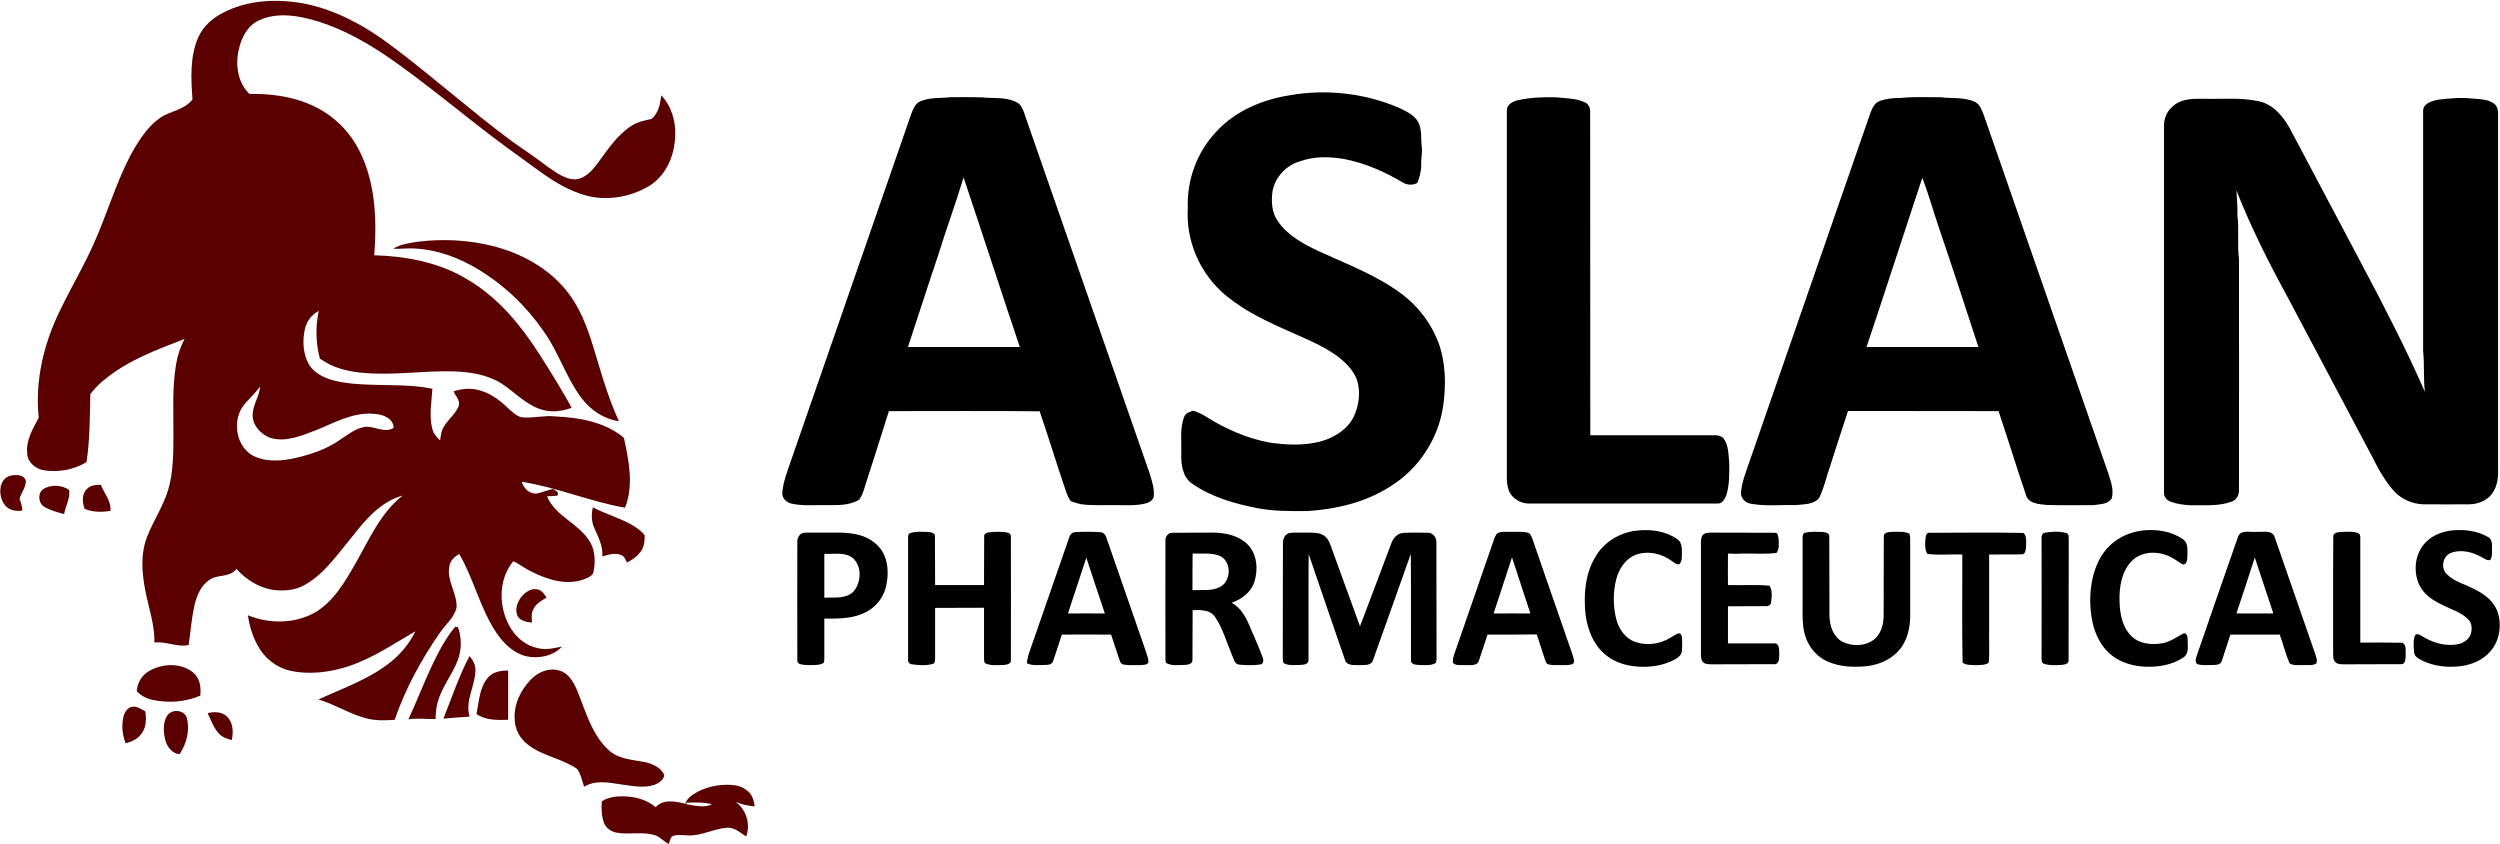
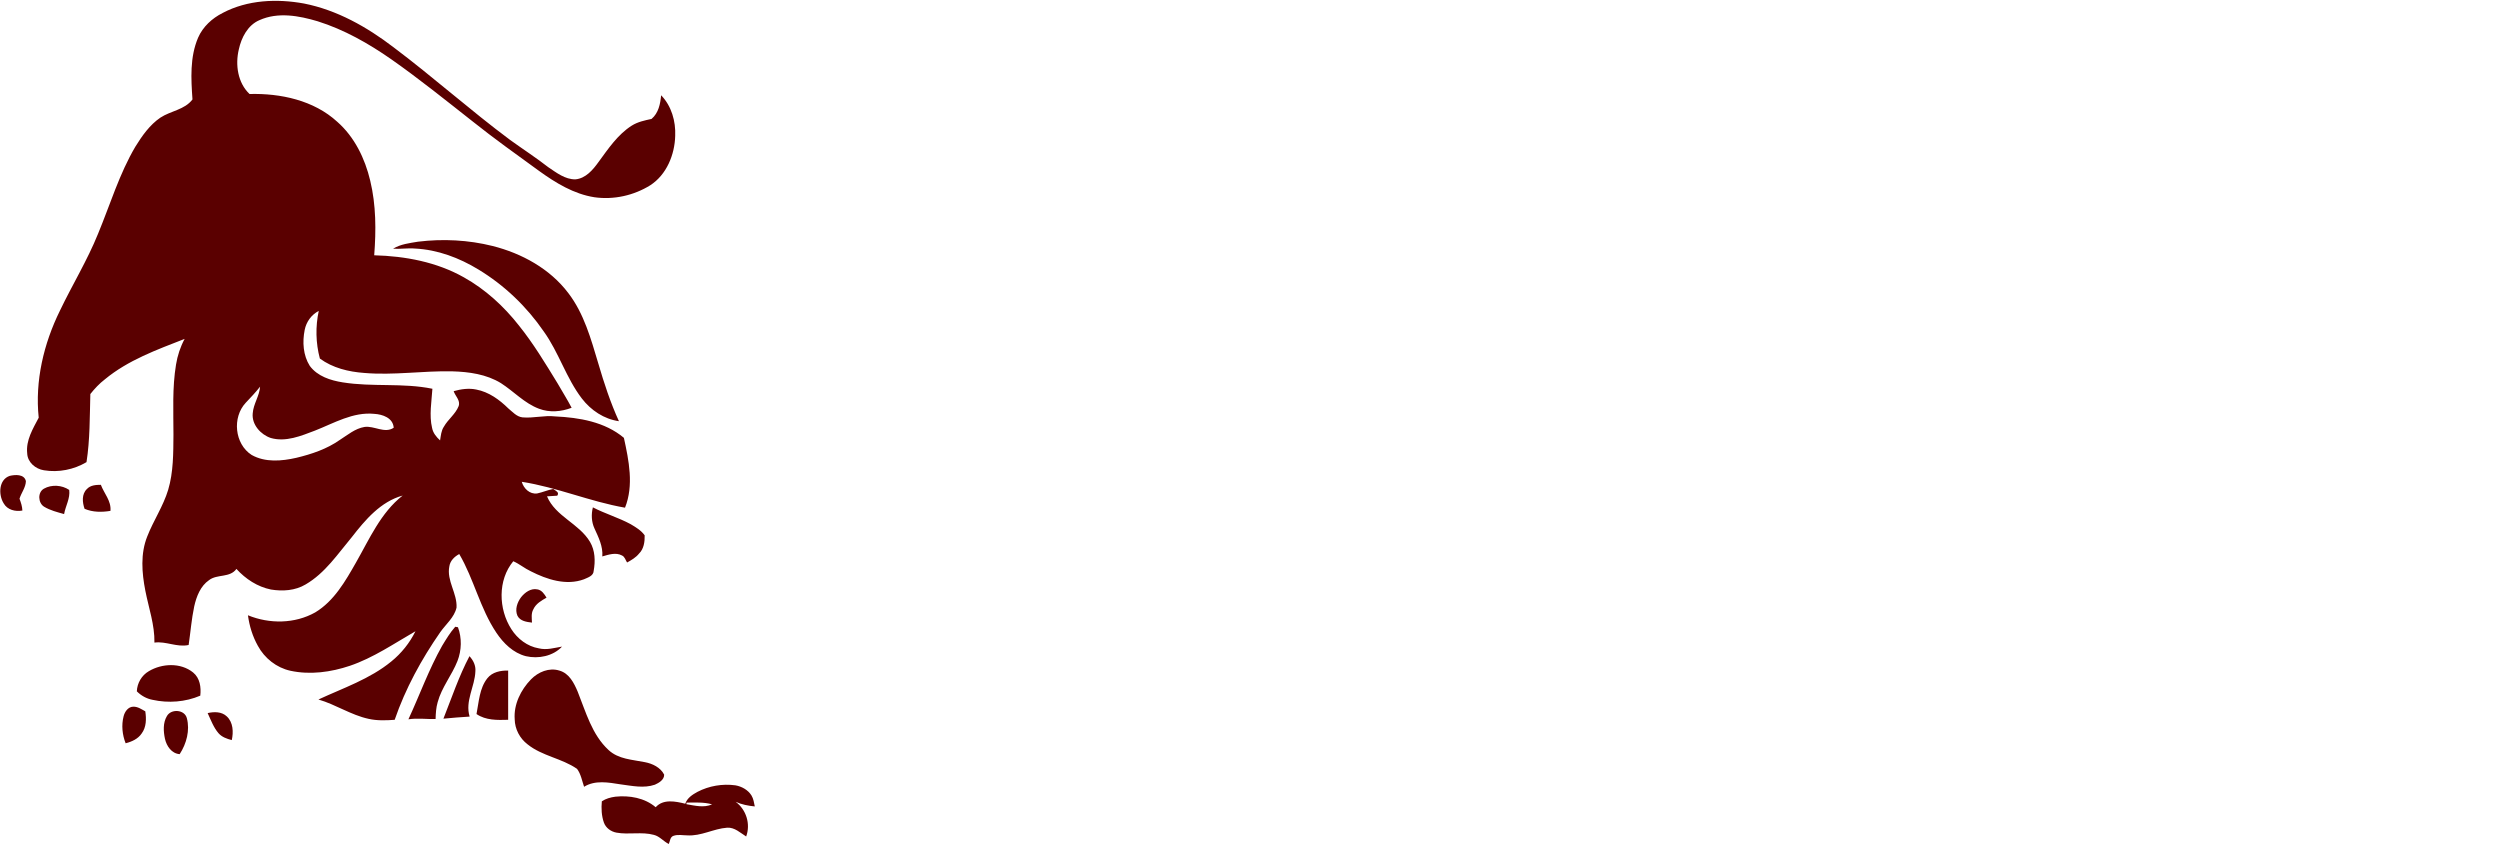
<svg xmlns="http://www.w3.org/2000/svg" version="1.2" viewBox="0 0 1564 528" width="1564" height="528">
  <title>aslan-logo-svg</title>
  <style>
		.s0 { fill: #5a0000 } 
		.s1 { fill: #000000 } 
	</style>
-   <path id="Layer" fill-rule="evenodd" class="s0" d="m139.3 8.1c15.5-8.2 33.9-9 50.9-5.9 20.7 4.1 39.4 14.7 55.9 27.3 24.9 18.7 48.1 39.5 73.1 58.1 7.9 5.7 16.1 11 23.8 17 5.1 3.4 10.5 7.7 17 7.6 6.4-0.6 10.9-5.9 14.4-10.8 6.1-8.3 12-17.2 20.8-22.8 3.8-2.4 8.2-3.3 12.4-4.2 4.4-3.7 5.5-9.5 6-14.8 6.5 6.7 9.2 16.3 8.8 25.4-0.3 11.8-5.4 24.3-15.6 30.9-10.3 6.4-22.8 9.2-34.9 7.5-12.9-2-24.3-9-34.7-16.5-14-10.2-28.1-20.2-41.6-31-16.8-13.2-33.4-26.6-50.8-38.8-14.2-9.9-29.5-18.6-46.1-23.8-11.7-3.5-24.9-5.9-36.4-0.7-7.3 3.1-11.3 10.9-12.9 18.3-2.3 9.6-0.7 20.9 6.7 27.9 19.4-0.5 40.2 3.9 54.9 17.4 10.8 9.5 17.3 22.9 20.6 36.8 3.7 15.3 3.7 31.2 2.5 46.7 19.4 0.5 39.1 4.2 56.1 13.8 13.4 7.5 24.9 18 34.4 30.1 9.1 11.3 16.6 23.8 24.2 36.2 2.9 5.1 6.1 10.1 8.8 15.3-6.5 2.5-13.8 3.1-20.4 0.6-9.1-3.4-15.7-10.8-23.8-16-9.1-5.6-20-7.1-30.5-7.4-18.4-0.4-36.7 2.6-55.1 1-9.7-0.7-19.7-3.1-27.7-9-2.6-9.7-2.8-20-0.7-29.8-4.6 2.4-7.8 6.8-8.8 11.9-1.5 7.5-1 15.9 3.2 22.5 4.8 6.5 13 9.1 20.6 10.3 18.6 3 37.6 0.2 56.1 4-0.5 8.1-2.1 16.5-0.2 24.5 0.6 3.2 2.7 5.7 5 7.8 0.5-3 0.7-6.1 2.4-8.6 2.6-4.6 7.2-7.8 9.2-12.8 1.3-3.6-2.1-6.3-3.1-9.4 4.6-1.3 9.5-2 14.2-1 7.8 1.5 14.4 6.3 20 11.8 2.7 2.2 5.2 5.2 8.9 5.6 6.9 0.6 13.6-1.4 20.4-0.6 15.1 0.7 31.1 3.4 43 13.4 3.1 14.2 6.3 29.7 0.7 43.7-21.9-3.8-42.6-12.8-64.6-16.2 1.2 4.2 5 7.9 9.6 7.3 3.4-0.7 6.7-2.2 10.1-2.8 1.4 1.1 4.1 2 2.5 4.2-2.1 0.2-4.2 0.2-6.4 0.4 5.3 12.6 20.1 17 26.9 28.5 3.2 5.4 3.4 12 2.3 18.1-0.1 3.2-3.7 4.2-6.1 5.3-11.1 4.1-23.2 0.1-33.2-5-3.9-1.8-7.1-4.6-11-6.3-9.8 11.8-9.3 29.9-1.2 42.5 3.8 6 10 10.8 17.2 12 4.9 1.2 9.7-0.3 14.5-1.1-5.6 6-14.8 7.8-22.6 6-7.9-2-14.1-8.1-18.5-14.7-10.2-15.2-14-33.5-23.2-49.2-3 1.6-5.7 4.2-6.2 7.7-1.8 9 5 16.9 4.5 25.8-1.4 6.2-6.7 10.4-10.2 15.4-11.8 17-21.8 35.3-28.5 54.8-5.4 0.4-11 0.6-16.3-0.6-11.1-2.4-20.6-9-31.4-12.1 15.5-7.2 32.2-12.8 45.6-23.8 6.3-5.1 11.5-11.6 15.1-18.9-13.4 7.7-26.3 16.6-41 21.6-11.9 4-24.9 5.8-37.3 3.1-8.6-1.9-16.1-7.8-20.3-15.6-3.3-5.9-5.3-12.4-6.2-19.1 13.4 5.5 29.3 5.4 42.1-1.8 11.8-7.1 18.9-19.6 25.5-31.2 8.4-14.7 15.5-31.2 29.2-41.9-13.8 3.8-23.4 15.2-31.8 26-8.8 10.5-16.7 22.5-28.9 29.6-6.5 3.9-14.4 4.4-21.7 3.2-8.4-1.7-15.9-6.6-21.6-12.9-4.1 5.7-12 3.1-17.1 7-5.4 3.7-7.9 10.2-9.3 16.4-1.7 8-2.3 16.1-3.5 24.2-7.3 1.6-14.2-2.5-21.4-1.5 0.2-11.1-3.6-21.7-5.7-32.5-2.2-11.2-3.1-23.2 1.2-33.9 3.9-10 10-18.9 13.1-29.2 3.3-11.1 3.2-22.9 3.3-34.4 0-14.7-0.8-29.4 1.6-43.9 0.9-5.6 2.7-11.1 5.4-16.1-17.4 6.8-35.4 13.3-49.9 25.3-3.4 2.6-6.4 5.8-9.1 9.2-0.4 14.2-0.2 28.5-2.4 42.6-7.9 4.7-17.5 6.6-26.6 5.1-5.3-0.8-10.3-5-10.5-10.6-0.9-8.2 3.6-15.4 7.2-22.3-2.4-23 3.1-46.3 13.3-67 7.7-16.1 17.1-31.4 23.8-48 7.6-18.3 13.3-37.5 23.4-54.6 4.2-6.8 9-13.6 15.6-18.1 6.5-4.3 15.2-4.9 20.1-11.4-0.9-12.9-1.7-26.4 3.5-38.6 3-6.9 8.8-12.2 15.4-15.5zm14.4 243.9c-8.5 9.1-7 25.7 3.7 32.6 8.5 4.8 18.8 3.9 28 1.8 9.6-2.3 19.1-5.5 27.2-11.2 4.9-3.1 9.5-7.1 15.4-8.1 6.1-0.9 12.6 4.3 18.3 0.5-0.4-6.2-7-8.4-12.2-8.7-13.3-1.3-25.1 5.8-37.1 10.5-8.7 3.3-18.2 7.3-27.6 4.6-6.3-2.1-12-8.4-11.3-15.4 0.4-5.9 4.2-10.8 4.6-16.7-2.8 3.6-5.9 6.8-9 10.1zm92.2-96.4c4.7-2.9 10.3-3.5 15.6-4.4 15.6-1.9 31.5-1.1 46.7 2.7 18.2 4.6 35.8 14.2 47.3 29.4 9.9 12.9 14.2 28.8 18.8 44.1 3.6 12.3 7.6 24.5 12.9 36.1-9.3-1.3-17.5-6.8-23.2-14.2-9.8-12.8-14.4-28.8-23.8-41.9-10.7-15.6-24.7-29-40.9-38.8-12-7.3-25.5-12.4-39.6-13.1-4.6-0.4-9.2 0.4-13.8 0.1zm-243.6 159.3c-3.4-5.4-3.1-14.9 3.8-17.2 3.4-0.8 9.1-1.2 10.1 3.3-0.1 4-2.9 7.3-4 11 0.9 2.4 1.7 4.8 1.8 7.4-4.4 0.8-9.4-0.4-11.7-4.5zm52.1-9c2.2-2.4 5.7-2.6 8.7-2.6 2 5.4 6.6 10.1 6 16.3-5.4 0.9-11.1 0.9-16.2-1.3-1.4-4-1.9-9.2 1.5-12.4zm-26.9-0.2c4.8-2.7 11.2-2.3 15.8 0.8 0.7 5.3-2.3 10-3.2 15.1-4.3-1.2-8.7-2.3-12.5-4.6-3.8-2.3-4.2-9-0.1-11.3zm343.4 11.7c7.7 4 16 6.4 23.6 10.5 3.2 1.9 6.6 3.9 8.8 7 0.1 4-0.5 8.5-3.5 11.4-2 2.5-4.8 4.1-7.5 5.6-1-1.5-1.4-3.6-3.2-4.4-3.9-2.1-8.4-0.5-12.3 0.6 0.5-6.3-2.4-12-4.9-17.5-1.9-4.1-2.1-8.8-1-13.2zm-44.9 56.2c2.4-3 6.1-5.7 10.1-4.9 2.8 0.4 4.5 3 5.8 5.2-3.2 1.8-6.7 3.8-8.3 7.4-1.4 2.5-0.9 5.5-0.8 8.2-3.3-0.4-7.4-0.9-9.1-4.3-1.7-3.9-0.1-8.4 2.3-11.6zm-49.4 30.4c2.5-4.1 5-8.3 8.2-11.9 0.4 0.1 1.2 0.2 1.7 0.3 2.5 6.7 2.3 14.4-0.3 21.1-3.5 8.9-9.9 16.5-12.4 25.8-1 3.4-1.2 7-1.3 10.5-5.7 0.2-11.3-0.7-17 0.2 7.1-15.3 12.8-31.3 21.1-46zm0.8 45.6c5.2-13.1 9.7-26.6 16.3-39.1 2.4 2.6 4 5.9 3.7 9.4-0.3 9.6-6.6 18.7-3.6 28.4-5.5 0.3-11 0.8-16.4 1.3zm-184.3-29.7c8.2-4.9 19.9-5.5 27.7 0.8 4.3 3.5 5.1 9.3 4.5 14.5-9.3 4-20 4.8-29.9 2.6-3.7-0.7-7.1-2.6-9.8-5.3 0.2-5.1 3-10 7.5-12.6zm239.1 5.1c4.5-4.6 11.3-7.5 17.7-5.5 6.2 1.7 9.2 7.8 11.5 13.2 5.1 12.7 8.9 26.9 19.3 36.5 6.2 5.8 14.9 6 22.7 7.6 4.8 0.9 9.8 3.3 12.1 7.8 0.1 3.2-3.3 5.2-5.8 6.3-6.9 2.4-14.4 0.7-21.4-0.2-7.6-1.2-16-2.8-22.9 1.5-1.3-3.8-2-8-4.4-11.2-9.5-6.6-21.8-8-30.9-15.3-4.9-3.7-8-9.6-8.1-15.7-0.7-9.3 3.8-18.4 10.2-25zm-27.3-0.7c3.1-3.9 8.3-4.9 13-4.8q0 15.4 0 30.8c-6.7 0.2-14 0.4-19.8-3.6 1.5-7.6 1.8-16.1 6.8-22.4zm-227.6 23.9c0.7-2.9 2.8-6 6-6.1 2.9-0.1 5.2 1.6 7.6 2.9 0.7 4.7 0.7 9.9-2.3 13.9-2.3 3.4-6.2 5.1-10 6.1-2.1-5.3-2.7-11.3-1.3-16.8zm27.1-0.2c2.6-4.7 11.1-4.2 12.5 1.3 2 7.6-0.2 15.9-4.5 22.5-5.1-0.4-8.2-5.1-9.2-9.6-1-4.7-1.3-10 1.2-14.2zm25.5-1.9c4-0.9 8.8-1 12 2.1 4 3.7 4.2 9.8 3.1 14.8-3.1-0.8-6.2-1.9-8.3-4.3-3.1-3.6-4.8-8.3-6.8-12.6zm306.4 49.3c7.3-3.8 15.7-5.2 23.8-4.1 3.9 0.7 7.8 2.8 10 6.3 1.3 2.1 1.6 4.6 2.1 6.9-4.2-0.4-8.2-1.2-12-2.9 6.6 4.8 9.5 13.9 6.6 21.7-3.7-2.3-7.2-5.8-11.9-5.5-8.5 0.6-16.3 5.4-25 4.8-2.8 0-5.8-0.7-8.6 0.3-2.1 0.7-2.1 3.3-2.9 5.1-3.3-1.6-5.7-4.8-9.3-5.7-7.6-2.1-15.7 0-23.4-1.4-3.4-0.6-6.7-2.9-7.9-6.3-1.5-4.2-1.7-8.9-1.3-13.3 2.5-1.7 5.5-2.5 8.5-2.9 8.7-0.9 18.3 0.7 25.2 6.6 4.7-5.3 12.4-3.7 18.5-2.2 1.2-3.6 4.5-5.7 7.6-7.4zm-6.8 6.7l-0.1 1c5.3 0.9 10.9 2.4 16.1 0.1-5.2-1.5-10.7-1.1-16-1.1z" />
-   <path id="Layer" fill-rule="evenodd" class="s1" d="m806.8 59.6c22.7-4 46.7-1.4 68.1 7.7 4.6 2.3 9.9 4.4 12.4 9.2 2.5 4.8 1.4 10.4 2.2 15.6 0.4 3.8-0.6 7.7-0.4 11.5 0 3.8-1.1 7.4-2.4 10.8-2.9 1.7-6.7 1.4-9.4-0.4-11.3-6.7-23.4-12-36.3-14.5-9.3-1.6-19-1.8-28 1.5-8.4 2.5-15.3 9.8-16.9 18.6-0.9 6.4-0.5 13.5 3.4 18.9 6.1 8.9 16 14.2 25.6 18.7 17.9 8.2 36.7 15.2 52.5 27.2 10 7.7 17.8 18.1 22.3 29.9 4.6 12.6 4.8 26.3 3 39.4-2.9 20.8-15.5 39.9-33.4 50.8-15.2 9.7-33.2 14-51.1 15.2-10.7 0.1-21.4 0.2-31.9-1.8-14.2-2.8-28.5-6.9-40.5-15.2-6-3.9-7.2-11.8-7-18.4 0.3-7.9-1.1-16.1 1.9-23.7 0.9-2.3 3.5-2.9 5.6-3.7 3 1 5.8 2.3 8.4 4 11.9 7.5 25 13.2 38.9 15.9 10.9 1.6 22.2 2.2 33-0.8 8.2-2.4 16.2-7.4 20.1-15.3 3.3-7 4.4-15.3 2.1-22.8-2.3-6.5-7.5-11.4-12.9-15.5-10.3-7.3-22.2-11.6-33.6-16.9-13.8-6.2-27.6-13.1-38.8-23.5-14-13.2-21.8-32.5-20.6-51.8-0.7-17.4 5.7-35.1 17.7-47.7 11.8-13 28.9-20.2 46-22.9zm-231.5 4c6.2-2.9 13.1-2 19.6-2.8 6.5 0 13.1-0.1 19.6 0.1 7.6 0.9 16.1-0.6 22.9 3.9 2.1 2 3.1 4.9 3.9 7.6 26 74.7 52 149.3 78 224 1.3 4.5 3 9.2 2.5 14-0.2 2.2-2.3 3.6-4.2 4.3-6.8 2-13.8 1.2-20.7 1.3-6.9-0.1-13.9 0.4-20.8-0.6q-3.3-0.7-6.4-2c-2.3-3.4-3.2-7.5-4.6-11.3-5-14.9-9.6-30-14.7-44.8-31.4-0.3-62.8-0.1-94.3-0.1-4.9 15.7-10 31.4-15 47.1-0.8 2.9-1.8 5.7-3.5 8.2-6.1 3.9-13.7 3.5-20.7 3.5-7.2-0.2-14.4 0.7-21.5-0.9-3.2-0.6-6.2-3.2-6-6.7 0.5-6.9 3.1-13.3 5.3-19.8q37.8-108.8 75.5-217.7c1.1-2.7 2.3-5.9 5.1-7.3zm27.5 47.4c-4.9 16.3-10.8 32.2-15.8 48.4-6.5 19.2-12.6 38.5-19 57.7q35 0 70 0c-11.9-35.3-23.3-70.8-35.2-106.1zm347.2-48.4c7.7-1.6 15.7-2 23.5-1.7 5.9 0.6 12.1 0.5 17.7 3 2.4 0.9 3.8 3.5 3.6 6 0.1 67.5 0 134.9 0.1 202.4 26 0 52 0 78 0 1.8-0.1 3.7 0.5 5.1 1.6 3.5 4.5 3.3 10.4 3.8 15.8 0.1 6.7 0.2 13.6-1.8 20.1-0.9 2.3-2.4 5.3-5.4 5.2-39.3 0-78.6 0-118 0-4.9 0.1-9.7-2.7-12.1-6.8-2.2-4.4-1.8-9.4-1.8-14.1 0-75 0-150.1 0-225.1 0-3.9 4.1-5.7 7.3-6.4zm225.9 0.6c4.2-1.5 8.7-2 13.1-1.9 8.2-0.9 16.6-0.4 24.9-0.5 7.3 1 15-0.3 21.9 3.1 3.1 1.7 4.2 5.4 5.4 8.5 25.8 74.4 51.7 148.7 77.5 223 1.7 5.3 3.9 10.9 2.4 16.4-2.4 3.8-7.5 3.6-11.5 4.2-9.8 0-19.5 0.2-29.3-0.1-4.5-0.6-10.6-0.6-12.6-5.5-6-17.7-11.5-35.5-17.4-53.2-31.4-0.1-62.8 0-94.2-0.1-3.9 11.7-7.6 23.5-11.4 35.2-2.3 6.4-3.6 13.3-6.7 19.3-3.6 4.2-9.6 3.8-14.6 4.4-9.2-0.3-18.6 0.8-27.7-0.8-3.5-0.4-6.6-3.2-6.6-6.9 0.6-6.9 3.3-13.4 5.5-19.9 25.2-72.6 50.3-145.1 75.5-217.7 1.1-2.9 2.6-6.3 5.8-7.5zm26.7 48c-11.7 35.3-23.1 70.7-34.9 105.9q35 0 70 0c-8.1-24.8-16.2-49.6-24.6-74.3-3.6-10.5-6.5-21.2-10.5-31.6zm322.5-48.8c7.3-0.9 14.7-1.6 22-0.7 4.3 0.3 8.9 0.3 12.7 2.8 2.2 1.2 3 3.9 3 6.3 0 74.2 0 148.3 0 222.4 0.2 5.1-0.4 10.6-3.3 15-3.2 4.9-9.3 7.3-15 7.3-9.5 0-19 0.1-28.4 0-6.8-0.2-13.2-3-17.9-7.7-6.2-6.7-10.5-14.8-14.6-22.9-17.4-32.8-34.8-65.6-52.2-98.5-11.9-21.8-23.2-44.1-32.3-67.3 0.3 5.2 0.8 10.4 0.6 15.5 1.2 9.1-0.2 18.4 1 27.5 0.1 48.1 0 96.3 0 144.5 0.1 2.9-1.4 6.1-4.3 7.1-8.2 3.2-17.1 2.2-25.7 2.4-4.3-0.2-8.6-0.7-12.6-2.2-2.3-0.7-4.4-2.9-4.3-5.5 0-76.5 0-153 0-229.5-0.1-4.4 1.6-9 5-11.9 5.4-5.5 13.7-5.3 20.8-5.2 11.1 0.3 22.3-0.9 33.2 1.5 9 1.7 15.3 9.2 19.6 16.8q22.8 43.1 45.7 86.3c13.7 25.8 27.1 51.8 38.9 78.7-1-8.5-0.2-17-1.1-25.4 0-50.2 0-100.4 0-150.7 0.3-4.4 5.6-5.9 9.2-6.6zm-501.5 269.6c8.8-1.1 18.2 0.1 25.6 5.2 2.5 1.6 3 4.7 3 7.4-0.2 2.8 0.5 6-1.5 8.3-2 0.7-3.6-1.3-5.2-2.2-6.4-4.6-15-6.4-22.5-3.5-6.3 2.6-10.2 8.8-11.9 15.2-2.1 8.4-2 17.3 0.2 25.6 1.7 5.9 5.7 11.5 11.7 13.6 7.2 2.5 15.4 1.4 21.9-2.6 1.9-0.9 3.5-2.6 5.7-2.8 1.4 0.4 1.6 2 1.7 3.3 0.1 2.6 0.1 5.3-0.1 7.9-0.3 2.5-2.5 4.1-4.5 5.2-7.8 4.2-16.9 5.2-25.5 4.2-7.1-0.8-14.1-3.5-19.3-8.5-6.6-6.2-9.8-15.1-11-23.9-1.2-11.9-0.4-24.6 5.7-35.2 5.1-9.6 15.3-16 26-17.2zm316.5-0.1c8.7-1 18.2 0.3 25.5 5.4 3.6 2.4 2.8 7.2 2.8 10.9 0 1.9-0.3 5.2-2.9 4.9-3.5-2-6.6-4.7-10.5-5.9-7.1-2.6-15.9-1.8-21.4 3.8-6.5 6.7-7.9 16.5-7.6 25.5 0.2 7.7 1.8 16.3 7.8 21.8 5.2 4.8 12.9 5.3 19.6 4 4.5-1 8.3-3.7 12.3-5.9 2.5-1.1 2.9 2.2 2.9 3.9 0 3.8 1 8.7-2.8 11.1-6.6 4.4-14.8 5.9-22.6 5.7-8.6-0.1-17.6-2.7-23.9-8.7-5.3-4.9-8.5-11.7-10.1-18.6-2.1-9.5-2.1-19.4 0.1-28.8 1.8-7.4 5.2-14.7 10.9-20 5.4-5.1 12.5-8.1 19.9-9.1zm193.3 0c7.8-0.9 16.2 0 23.2 4.1 2.1 1.1 2.5 3.7 2.4 5.9-0.1 2.8 0.5 5.8-1 8.3-1.9 0.9-3.6-0.8-5.2-1.5-5.8-3.3-13.1-5.3-19.5-2.8-5.2 2-6.6 9.6-2.5 13.4 4.7 4.7 11.5 6.2 17.2 9.3 6.3 3 12.3 7.6 14.6 14.5 2.6 8.2 1.1 18.1-4.8 24.6-4.5 5.2-11.2 8-17.9 9-8.4 1.1-17.3 0.2-24.9-3.6-2-1.1-4.4-2.3-4.7-4.7-0.4-3.5-0.6-7.2 0.3-10.5 0.9-2 3.2-0.9 4.5 0 6.6 4.1 14.5 6.6 22.3 5.2 3.6-0.7 7.3-3 8.4-6.7 0.8-3 0.7-6.6-1.7-8.9-4.1-4.4-10.2-6-15.4-8.7-5.9-2.7-11.9-6.4-14.9-12.3-4.5-8.9-3.1-20.9 4.3-27.8 4.1-4 9.7-6 15.3-6.8zm-1030.4 1.4c3.2-0.2 6.4 0 9.6-0.1 8.7 0.2 17.8-0.8 26.3 1.9 6.1 2 11.7 6.2 14.3 12.2 2.8 6.6 2.6 14.3 0.7 21.1-2.1 7.1-7.6 13-14.5 15.6-7.5 3.2-15.7 3-23.7 3 0 7.7 0 15.5 0 23.2 0 1.5 0.1 3.1-0.4 4.5-2.4 1.5-5.4 1.3-8.2 1.4-2.5-0.1-5.2 0.1-7.5-1.1-1.2-1-0.7-2.7-0.8-4 0-23.9-0.1-47.8 0-71.7-0.2-2.6 1.3-5.7 4.2-6zm12.7 13.2q0 13.7 0 27.4c6.2-0.3 13.8 1 18.5-4.1 4.6-5.7 5.1-15.5-0.6-20.6-5-4.1-12-2.4-17.9-2.7zm53.8-13c3.6-1.2 7.5-0.8 11.2-0.7 1.7 0.2 4.5 0.6 4.2 2.9 0.1 10.1 0 20.2 0.1 30.3q15.3 0 30.6 0c0.1-10 0-20.1 0.1-30.2-0.3-1.8 1.5-2.6 3.1-2.8 3.2-0.4 6.5-0.4 9.8-0.1 1.6 0.1 4 0.6 3.8 2.8q0.1 38.6 0 77.2c0.3 2.6-2.7 2.9-4.5 3.1-4 0-8.2 0.7-11.8-1.2-0.6-1.5-0.5-3.1-0.5-4.6 0-10 0-20 0-30-10.2 0.1-20.4 0-30.6 0.1q0 15.8 0 31.7c-0.1 1.3 0 3.2-1.7 3.4-4.1 1.1-8.5 0.8-12.6 0.2-2 0-2.9-1.9-2.6-3.7q0-37.6 0-75.3c-0.1-1.2 0.1-2.8 1.4-3.1zm99.4 2.7c0.5-1.9 2-3.3 4-3.3 5-0.3 10.1-0.3 15.1 0 2 0 3.6 1.4 4.1 3.3q12.6 36.5 25.3 72.9c0.5 1.8 1.3 3.6 1 5.5-1.3 1.7-3.7 1.3-5.5 1.5-3.3-0.1-6.5 0.2-9.7-0.3-1.2-0.1-2.3-1-2.6-2.3-1.9-5.4-3.6-11-5.5-16.5-10.2 0-20.5-0.1-30.8 0-1.9 5.5-3.5 11.1-5.5 16.6-0.6 2.3-3.4 2.4-5.3 2.4-3.7 0-7.7 0.6-11.1-1.1 0.3-3.1 1.2-6.1 2.3-9 8.1-23.2 16.1-46.5 24.2-69.7zm-0.8 47.6q11.5-0.1 23.1 0c-4-11.6-7.7-23.3-11.6-34.9-3.9 11.6-7.6 23.3-11.5 34.9zm61-45.5c-0.2-2.4 1.6-5 4.2-5 8.5-0.1 17.1 0 25.7-0.1 7.7 0.1 16 1.8 21.6 7.5 5.9 6.1 6.6 15.6 4.1 23.4-2.1 6.5-8 10.8-14.2 13 6.3 3.3 9.5 10.1 12.1 16.5 2.4 5.9 5.2 11.6 7.3 17.7 0.7 1.5 0.7 4.2-1.5 4.4-4.3 0.6-8.8 0.5-13.1 0.1-3.1-0.2-3.5-3.9-4.6-6.1-3.4-8-5.7-16.6-10.6-23.8-3.1-4.6-9.1-4.3-14-4.2-0.1 10.4 0 20.8-0.1 31.2 0.1 2.9-3.5 3-5.6 3.1-3.6 0-7.6 0.7-10.9-1.3-0.5-1.1-0.4-2.4-0.4-3.6 0-24.3-0.1-48.5 0-72.8zm17 8c-0.1 7.6-0.1 15.3-0.1 22.9 5.9-0.3 12.3 0.8 17.6-2.2 7.1-4 6.8-16.7-1.2-19.5-5.2-1.8-10.9-1-16.3-1.2zm56.5-6.1c-0.2-2.9 1.2-6.2 4.3-6.8 3.5-0.4 7-0.1 10.5-0.2 3.8 0.1 8-0.3 11.2 2.1 3.1 2.3 3.9 6.3 5.2 9.7 5.7 15.6 11.3 31.2 17 46.8 6.6-17.3 13.1-34.6 19.6-51.9 1.2-3.2 3.7-6.2 7.3-6.5 5.3-0.3 10.7-0.2 16.1-0.1 3.1 0.3 5 3.4 4.8 6.3 0.1 23.5 0 47 0.1 70.5 0 1.6 0.1 3.1-0.4 4.6-3.2 2-7.3 1.3-10.9 1.3-1.9-0.1-5.1-0.5-4.7-3.2-0.1-22.1 0.1-44.2-0.1-66.3-7.9 22.3-15.8 44.6-23.8 66.9-1.3 3.3-5.7 2.5-8.5 2.7-3.1-0.1-7.9 0.5-8.9-3.3-7.6-22.1-15.2-44.1-22.7-66.2-0.2 22.1 0 44.2-0.1 66.3 0.2 2.9-3.4 3-5.5 3.1-3.3 0-7.1 0.6-10.1-1.2-0.5-1.2-0.5-2.5-0.5-3.7 0.1-23.7 0-47.3 0.1-70.9zm133.7-6.2c1.9-1.6 4.7-1.2 7-1.3 4.1 0.2 8.3-0.4 12.4 0.5 1.6 0.3 2.2 2.1 2.8 3.4 8.4 24.5 17 49 25.5 73.6 0.4 1.7 1.7 4.5-0.6 5.4-3.5 0.9-7.2 0.3-10.8 0.5-2-0.2-4.9 0.1-5.6-2.2-2-5.6-3.6-11.3-5.6-17-10.3 0.1-20.6 0.1-30.8 0.1-1.8 5.4-3.5 10.8-5.4 16.3-1 3.6-5.6 2.6-8.5 2.8-2.5-0.3-5.9 0.7-7.8-1.5-0.2-4.1 2-7.9 3.1-11.7 7.2-20.9 14.5-41.8 21.7-62.7 0.8-2.1 1.3-4.3 2.6-6.2zm-1.9 49.8q11.5-0.1 23 0-5.8-17.5-11.5-35.1-5.8 17.5-11.5 35.1zm131.6-49.7c1.4-1.1 3.3-0.8 5.1-0.9 13 0.1 26 0 39 0.1 2.3-0.3 2.4 2.5 2.6 4.2 0.1 2.8 0.5 6-1.3 8.4-6.9 0.9-13.9 0.3-20.9 0.4q-4.7 0.3-9.5 0c-0.1 6.6 0 13.2 0 19.7 8.6 0.3 17.4-0.4 25.9 0.4 2.1 2.8 1.5 6.9 1.1 10.2 0 1.7-1.6 2.8-3.2 2.6-7.9 0.1-15.9 0-23.8 0.1 0 7.7 0 15.5 0 23.2 9.7 0 19.4 0 29.1 0 3-0.2 2.9 3.8 3 5.9-0.1 2.4 0.5 6.8-2.8 7.1-13.1 0.1-26.1 0-39.2 0.1-2-0.1-4.4 0.1-5.8-1.5-1.2-1.3-1.1-3.1-1.2-4.7q0-35.1 0-70.1c0-1.9 0.2-4.1 1.9-5.2zm63.7-0.9c3.4-0.8 7-0.5 10.5-0.4 1.7 0.2 4.5 0.6 4.2 2.9 0.1 16.6 0 33.1 0.1 49.7 0.2 6.1 2.3 12.9 8 16 6.3 3.2 14.5 3 20.1-1.5 4.2-3.5 5.7-9.2 5.8-14.5 0.1-16.6 0-33.1 0.1-49.7-0.2-2.8 3.2-2.8 5.2-3 3.6 0.1 7.4-0.5 10.7 1.1 0.7 1.1 0.5 2.5 0.6 3.7q0 23 0 46.1c0.2 6.9-1 14-4.6 20-4.7 7.6-13.3 12-22 13.1-8.3 0.9-17 0.6-24.7-2.7-6.4-2.7-11.4-8.1-13.8-14.6-2.8-7.2-2.1-15.2-2.2-22.8q0-20 0-40c-0.2-1.5 0.4-3.3 2-3.4zm74.9 3.4c0.1-1.6 0.9-3.8 3-3.3 19.4 0 38.9-0.3 58.3 0.1 2.3 2.1 1.5 5.8 1.6 8.6-0.2 1.8-0.3 4.8-2.6 4.8-6.8 0.2-13.7 0-20.5 0.1q0 23.2 0 46.5c-0.2 7.1 0.4 14.2-0.3 21.3-2.4 1.5-5.5 1.3-8.2 1.4-2.8-0.1-5.7 0.1-8.1-1.5-0.5-22.6-0.1-45.2-0.2-67.7-7.3-0.3-14.7 0.6-21.9-0.4-1.7-3-1.4-6.6-1.1-9.9zm75-3.4c4.2-0.7 8.7-0.9 12.9 0.2 2 0.3 1.6 2.6 1.7 4.1-0.1 25.1 0 50.3-0.1 75.4 0.3 2.7-2.9 2.9-4.8 3.1-3.7 0.1-7.7 0.5-11.2-1-1.1-1-0.8-2.6-0.9-3.9 0.1-24.8 0-49.7 0-74.5-0.2-1.6 0.7-3.3 2.4-3.4zm120.5 2.6c1.6-4.6 7.6-2.7 11.4-3.1 3.8 0.4 9.9-1.5 11.5 3.2 8.5 24.5 17 49 25.5 73.5 0.5 1.8 1.4 3.8 0.6 5.6-2.4 1.7-5.6 0.8-8.3 1.1-2.8-0.2-5.9 0.5-8.4-1.1-2.6-5.8-4-12.1-6.2-18q-15.5 0-30.9 0c-1.8 5.5-3.5 11.1-5.4 16.6-0.6 2.1-3.1 2.4-4.9 2.4-3.3 0-6.8 0.4-10-0.4-2.3-0.9-1.2-3.8-0.7-5.5 8.6-24.8 17.1-49.5 25.8-74.3zm-1 48q11.6 0 23.1 0c-3.9-11.7-7.7-23.4-11.6-35-3.7 11.7-7.7 23.3-11.5 35zm60.6-48c-0.2-2.7 3.1-2.9 5-3 3.4-0.1 7-0.5 10.3 0.6 1.4 0.4 1.7 2 1.6 3.2q0 32.7 0 65.4c8.8 0 17.6-0.1 26.4 0.1 2.8 1.6 1.7 5.4 2 8.1-0.2 2-0.1 5.5-2.9 5.3-11.9 0.1-23.8 0-35.7 0.1-1.9-0.1-4.1 0.1-5.5-1.5-1.5-1.5-1.2-3.7-1.3-5.7 0.1-24.2-0.1-48.4 0.1-72.6z" />
+   <path id="Layer" fill-rule="evenodd" class="s0" d="m139.3 8.1c15.5-8.2 33.9-9 50.9-5.9 20.7 4.1 39.4 14.7 55.9 27.3 24.9 18.7 48.1 39.5 73.1 58.1 7.9 5.7 16.1 11 23.8 17 5.1 3.4 10.5 7.7 17 7.6 6.4-0.6 10.9-5.9 14.4-10.8 6.1-8.3 12-17.2 20.8-22.8 3.8-2.4 8.2-3.3 12.4-4.2 4.4-3.7 5.5-9.5 6-14.8 6.5 6.7 9.2 16.3 8.8 25.4-0.3 11.8-5.4 24.3-15.6 30.9-10.3 6.4-22.8 9.2-34.9 7.5-12.9-2-24.3-9-34.7-16.5-14-10.2-28.1-20.2-41.6-31-16.8-13.2-33.4-26.6-50.8-38.8-14.2-9.9-29.5-18.6-46.1-23.8-11.7-3.5-24.9-5.9-36.4-0.7-7.3 3.1-11.3 10.9-12.9 18.3-2.3 9.6-0.7 20.9 6.7 27.9 19.4-0.5 40.2 3.9 54.9 17.4 10.8 9.5 17.3 22.9 20.6 36.8 3.7 15.3 3.7 31.2 2.5 46.7 19.4 0.5 39.1 4.2 56.1 13.8 13.4 7.5 24.9 18 34.4 30.1 9.1 11.3 16.6 23.8 24.2 36.2 2.9 5.1 6.1 10.1 8.8 15.3-6.5 2.5-13.8 3.1-20.4 0.6-9.1-3.4-15.7-10.8-23.8-16-9.1-5.6-20-7.1-30.5-7.4-18.4-0.4-36.7 2.6-55.1 1-9.7-0.7-19.7-3.1-27.7-9-2.6-9.7-2.8-20-0.7-29.8-4.6 2.4-7.8 6.8-8.8 11.9-1.5 7.5-1 15.9 3.2 22.5 4.8 6.5 13 9.1 20.6 10.3 18.6 3 37.6 0.2 56.1 4-0.5 8.1-2.1 16.5-0.2 24.5 0.6 3.2 2.7 5.7 5 7.8 0.5-3 0.7-6.1 2.4-8.6 2.6-4.6 7.2-7.8 9.2-12.8 1.3-3.6-2.1-6.3-3.1-9.4 4.6-1.3 9.5-2 14.2-1 7.8 1.5 14.4 6.3 20 11.8 2.7 2.2 5.2 5.2 8.9 5.6 6.9 0.6 13.6-1.4 20.4-0.6 15.1 0.7 31.1 3.4 43 13.4 3.1 14.2 6.3 29.7 0.7 43.7-21.9-3.8-42.6-12.8-64.6-16.2 1.2 4.2 5 7.9 9.6 7.3 3.4-0.7 6.7-2.2 10.1-2.8 1.4 1.1 4.1 2 2.5 4.2-2.1 0.2-4.2 0.2-6.4 0.4 5.3 12.6 20.1 17 26.9 28.5 3.2 5.4 3.4 12 2.3 18.1-0.1 3.2-3.7 4.2-6.1 5.3-11.1 4.1-23.2 0.1-33.2-5-3.9-1.8-7.1-4.6-11-6.3-9.8 11.8-9.3 29.9-1.2 42.5 3.8 6 10 10.8 17.2 12 4.9 1.2 9.7-0.3 14.5-1.1-5.6 6-14.8 7.8-22.6 6-7.9-2-14.1-8.1-18.5-14.7-10.2-15.2-14-33.5-23.2-49.2-3 1.6-5.7 4.2-6.2 7.7-1.8 9 5 16.9 4.5 25.8-1.4 6.2-6.7 10.4-10.2 15.4-11.8 17-21.8 35.3-28.5 54.8-5.4 0.4-11 0.6-16.3-0.6-11.1-2.4-20.6-9-31.4-12.1 15.5-7.2 32.2-12.8 45.6-23.8 6.3-5.1 11.5-11.6 15.1-18.9-13.4 7.7-26.3 16.6-41 21.6-11.9 4-24.9 5.8-37.3 3.1-8.6-1.9-16.1-7.8-20.3-15.6-3.3-5.9-5.3-12.4-6.2-19.1 13.4 5.5 29.3 5.4 42.1-1.8 11.8-7.1 18.9-19.6 25.5-31.2 8.4-14.7 15.5-31.2 29.2-41.9-13.8 3.8-23.4 15.2-31.8 26-8.8 10.5-16.7 22.5-28.9 29.6-6.5 3.9-14.4 4.4-21.7 3.2-8.4-1.7-15.9-6.6-21.6-12.9-4.1 5.7-12 3.1-17.1 7-5.4 3.7-7.9 10.2-9.3 16.4-1.7 8-2.3 16.1-3.5 24.2-7.3 1.6-14.2-2.5-21.4-1.5 0.2-11.1-3.6-21.7-5.7-32.5-2.2-11.2-3.1-23.2 1.2-33.9 3.9-10 10-18.9 13.1-29.2 3.3-11.1 3.2-22.9 3.3-34.4 0-14.7-0.8-29.4 1.6-43.9 0.9-5.6 2.7-11.1 5.4-16.1-17.4 6.8-35.4 13.3-49.9 25.3-3.4 2.6-6.4 5.8-9.1 9.2-0.4 14.2-0.2 28.5-2.4 42.6-7.9 4.7-17.5 6.6-26.6 5.1-5.3-0.8-10.3-5-10.5-10.6-0.9-8.2 3.6-15.4 7.2-22.3-2.4-23 3.1-46.3 13.3-67 7.7-16.1 17.1-31.4 23.8-48 7.6-18.3 13.3-37.5 23.4-54.6 4.2-6.8 9-13.6 15.6-18.1 6.5-4.3 15.2-4.9 20.1-11.4-0.9-12.9-1.7-26.4 3.5-38.6 3-6.9 8.8-12.2 15.4-15.5zm14.4 243.9c-8.5 9.1-7 25.7 3.7 32.6 8.5 4.8 18.8 3.9 28 1.8 9.6-2.3 19.1-5.5 27.2-11.2 4.9-3.1 9.5-7.1 15.4-8.1 6.1-0.9 12.6 4.3 18.3 0.5-0.4-6.2-7-8.4-12.2-8.7-13.3-1.3-25.1 5.8-37.1 10.5-8.7 3.3-18.2 7.3-27.6 4.6-6.3-2.1-12-8.4-11.3-15.4 0.4-5.9 4.2-10.8 4.6-16.7-2.8 3.6-5.9 6.8-9 10.1zm92.2-96.4c4.7-2.9 10.3-3.5 15.6-4.4 15.6-1.9 31.5-1.1 46.7 2.7 18.2 4.6 35.8 14.2 47.3 29.4 9.9 12.9 14.2 28.8 18.8 44.1 3.6 12.3 7.6 24.5 12.9 36.1-9.3-1.3-17.5-6.8-23.2-14.2-9.8-12.8-14.4-28.8-23.8-41.9-10.7-15.6-24.7-29-40.9-38.8-12-7.3-25.5-12.4-39.6-13.1-4.6-0.4-9.2 0.4-13.8 0.1zm-243.6 159.3c-3.4-5.4-3.1-14.9 3.8-17.2 3.4-0.8 9.1-1.2 10.1 3.3-0.1 4-2.9 7.3-4 11 0.9 2.4 1.7 4.8 1.8 7.4-4.4 0.8-9.4-0.4-11.7-4.5zm52.1-9c2.2-2.4 5.7-2.6 8.7-2.6 2 5.4 6.6 10.1 6 16.3-5.4 0.9-11.1 0.9-16.2-1.3-1.4-4-1.9-9.2 1.5-12.4zm-26.9-0.2c4.8-2.7 11.2-2.3 15.8 0.8 0.7 5.3-2.3 10-3.2 15.1-4.3-1.2-8.7-2.3-12.5-4.6-3.8-2.3-4.2-9-0.1-11.3zm343.4 11.7c7.7 4 16 6.4 23.6 10.5 3.2 1.9 6.6 3.9 8.8 7 0.1 4-0.5 8.5-3.5 11.4-2 2.5-4.8 4.1-7.5 5.6-1-1.5-1.4-3.6-3.2-4.4-3.9-2.1-8.4-0.5-12.3 0.6 0.5-6.3-2.4-12-4.9-17.5-1.9-4.1-2.1-8.8-1-13.2zm-44.9 56.2c2.4-3 6.1-5.7 10.1-4.9 2.8 0.4 4.5 3 5.8 5.2-3.2 1.8-6.7 3.8-8.3 7.4-1.4 2.5-0.9 5.5-0.8 8.2-3.3-0.4-7.4-0.9-9.1-4.3-1.7-3.9-0.1-8.4 2.3-11.6zm-49.4 30.4c2.5-4.1 5-8.3 8.2-11.9 0.4 0.1 1.2 0.2 1.7 0.3 2.5 6.7 2.3 14.4-0.3 21.1-3.5 8.9-9.9 16.5-12.4 25.8-1 3.4-1.2 7-1.3 10.5-5.7 0.2-11.3-0.7-17 0.2 7.1-15.3 12.8-31.3 21.1-46zm0.8 45.6c5.2-13.1 9.7-26.6 16.3-39.1 2.4 2.6 4 5.9 3.7 9.4-0.3 9.6-6.6 18.7-3.6 28.4-5.5 0.3-11 0.8-16.4 1.3zm-184.3-29.7c8.2-4.9 19.9-5.5 27.7 0.8 4.3 3.5 5.1 9.3 4.5 14.5-9.3 4-20 4.8-29.9 2.6-3.7-0.7-7.1-2.6-9.8-5.3 0.2-5.1 3-10 7.5-12.6zm239.1 5.1c4.5-4.6 11.3-7.5 17.7-5.5 6.2 1.7 9.2 7.8 11.5 13.2 5.1 12.7 8.9 26.9 19.3 36.5 6.2 5.8 14.9 6 22.7 7.6 4.8 0.9 9.8 3.3 12.1 7.8 0.1 3.2-3.3 5.2-5.8 6.3-6.9 2.4-14.4 0.7-21.4-0.2-7.6-1.2-16-2.8-22.9 1.5-1.3-3.8-2-8-4.4-11.2-9.5-6.6-21.8-8-30.9-15.3-4.9-3.7-8-9.6-8.1-15.7-0.7-9.3 3.8-18.4 10.2-25zm-27.3-0.7c3.1-3.9 8.3-4.9 13-4.8q0 15.4 0 30.8c-6.7 0.2-14 0.4-19.8-3.6 1.5-7.6 1.8-16.1 6.8-22.4zm-227.6 23.9c0.7-2.9 2.8-6 6-6.1 2.9-0.1 5.2 1.6 7.6 2.9 0.7 4.7 0.7 9.9-2.3 13.9-2.3 3.4-6.2 5.1-10 6.1-2.1-5.3-2.7-11.3-1.3-16.8zm27.1-0.2c2.6-4.7 11.1-4.2 12.5 1.3 2 7.6-0.2 15.9-4.5 22.5-5.1-0.4-8.2-5.1-9.2-9.6-1-4.7-1.3-10 1.2-14.2m25.5-1.9c4-0.9 8.8-1 12 2.1 4 3.7 4.2 9.8 3.1 14.8-3.1-0.8-6.2-1.9-8.3-4.3-3.1-3.6-4.8-8.3-6.8-12.6zm306.4 49.3c7.3-3.8 15.7-5.2 23.8-4.1 3.9 0.7 7.8 2.8 10 6.3 1.3 2.1 1.6 4.6 2.1 6.9-4.2-0.4-8.2-1.2-12-2.9 6.6 4.8 9.5 13.9 6.6 21.7-3.7-2.3-7.2-5.8-11.9-5.5-8.5 0.6-16.3 5.4-25 4.8-2.8 0-5.8-0.7-8.6 0.3-2.1 0.7-2.1 3.3-2.9 5.1-3.3-1.6-5.7-4.8-9.3-5.7-7.6-2.1-15.7 0-23.4-1.4-3.4-0.6-6.7-2.9-7.9-6.3-1.5-4.2-1.7-8.9-1.3-13.3 2.5-1.7 5.5-2.5 8.5-2.9 8.7-0.9 18.3 0.7 25.2 6.6 4.7-5.3 12.4-3.7 18.5-2.2 1.2-3.6 4.5-5.7 7.6-7.4zm-6.8 6.7l-0.1 1c5.3 0.9 10.9 2.4 16.1 0.1-5.2-1.5-10.7-1.1-16-1.1z" />
</svg>